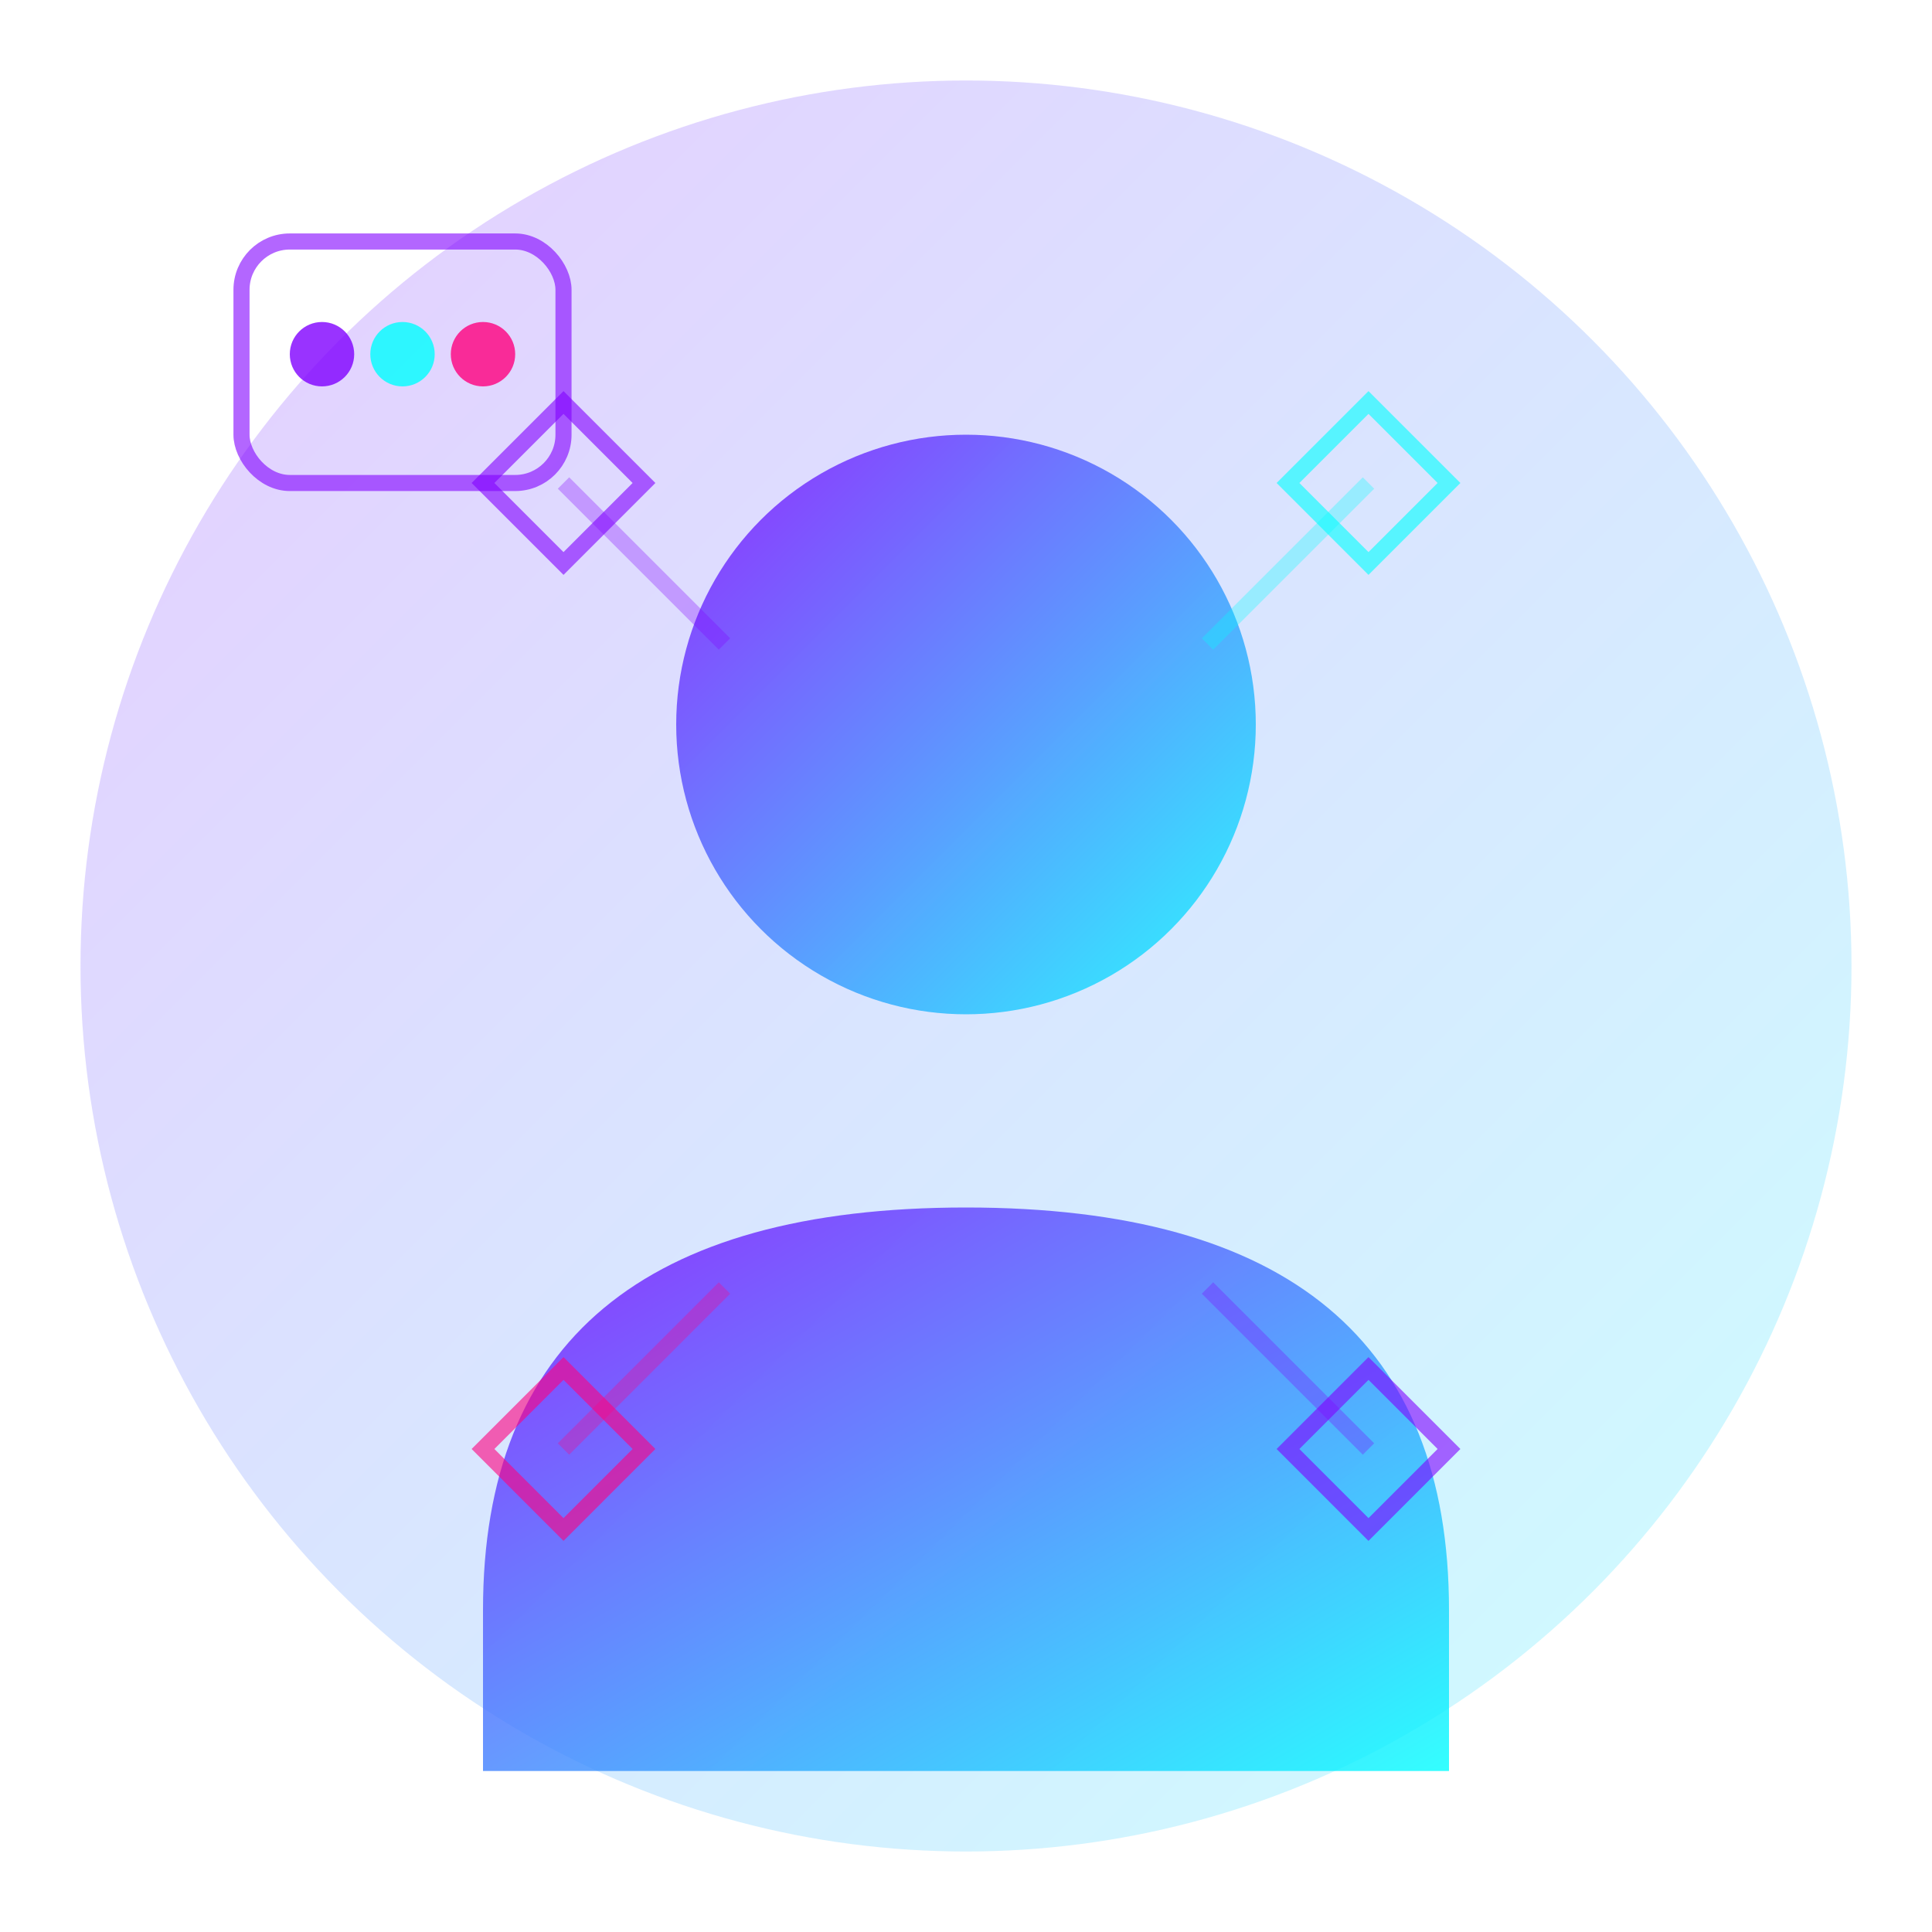
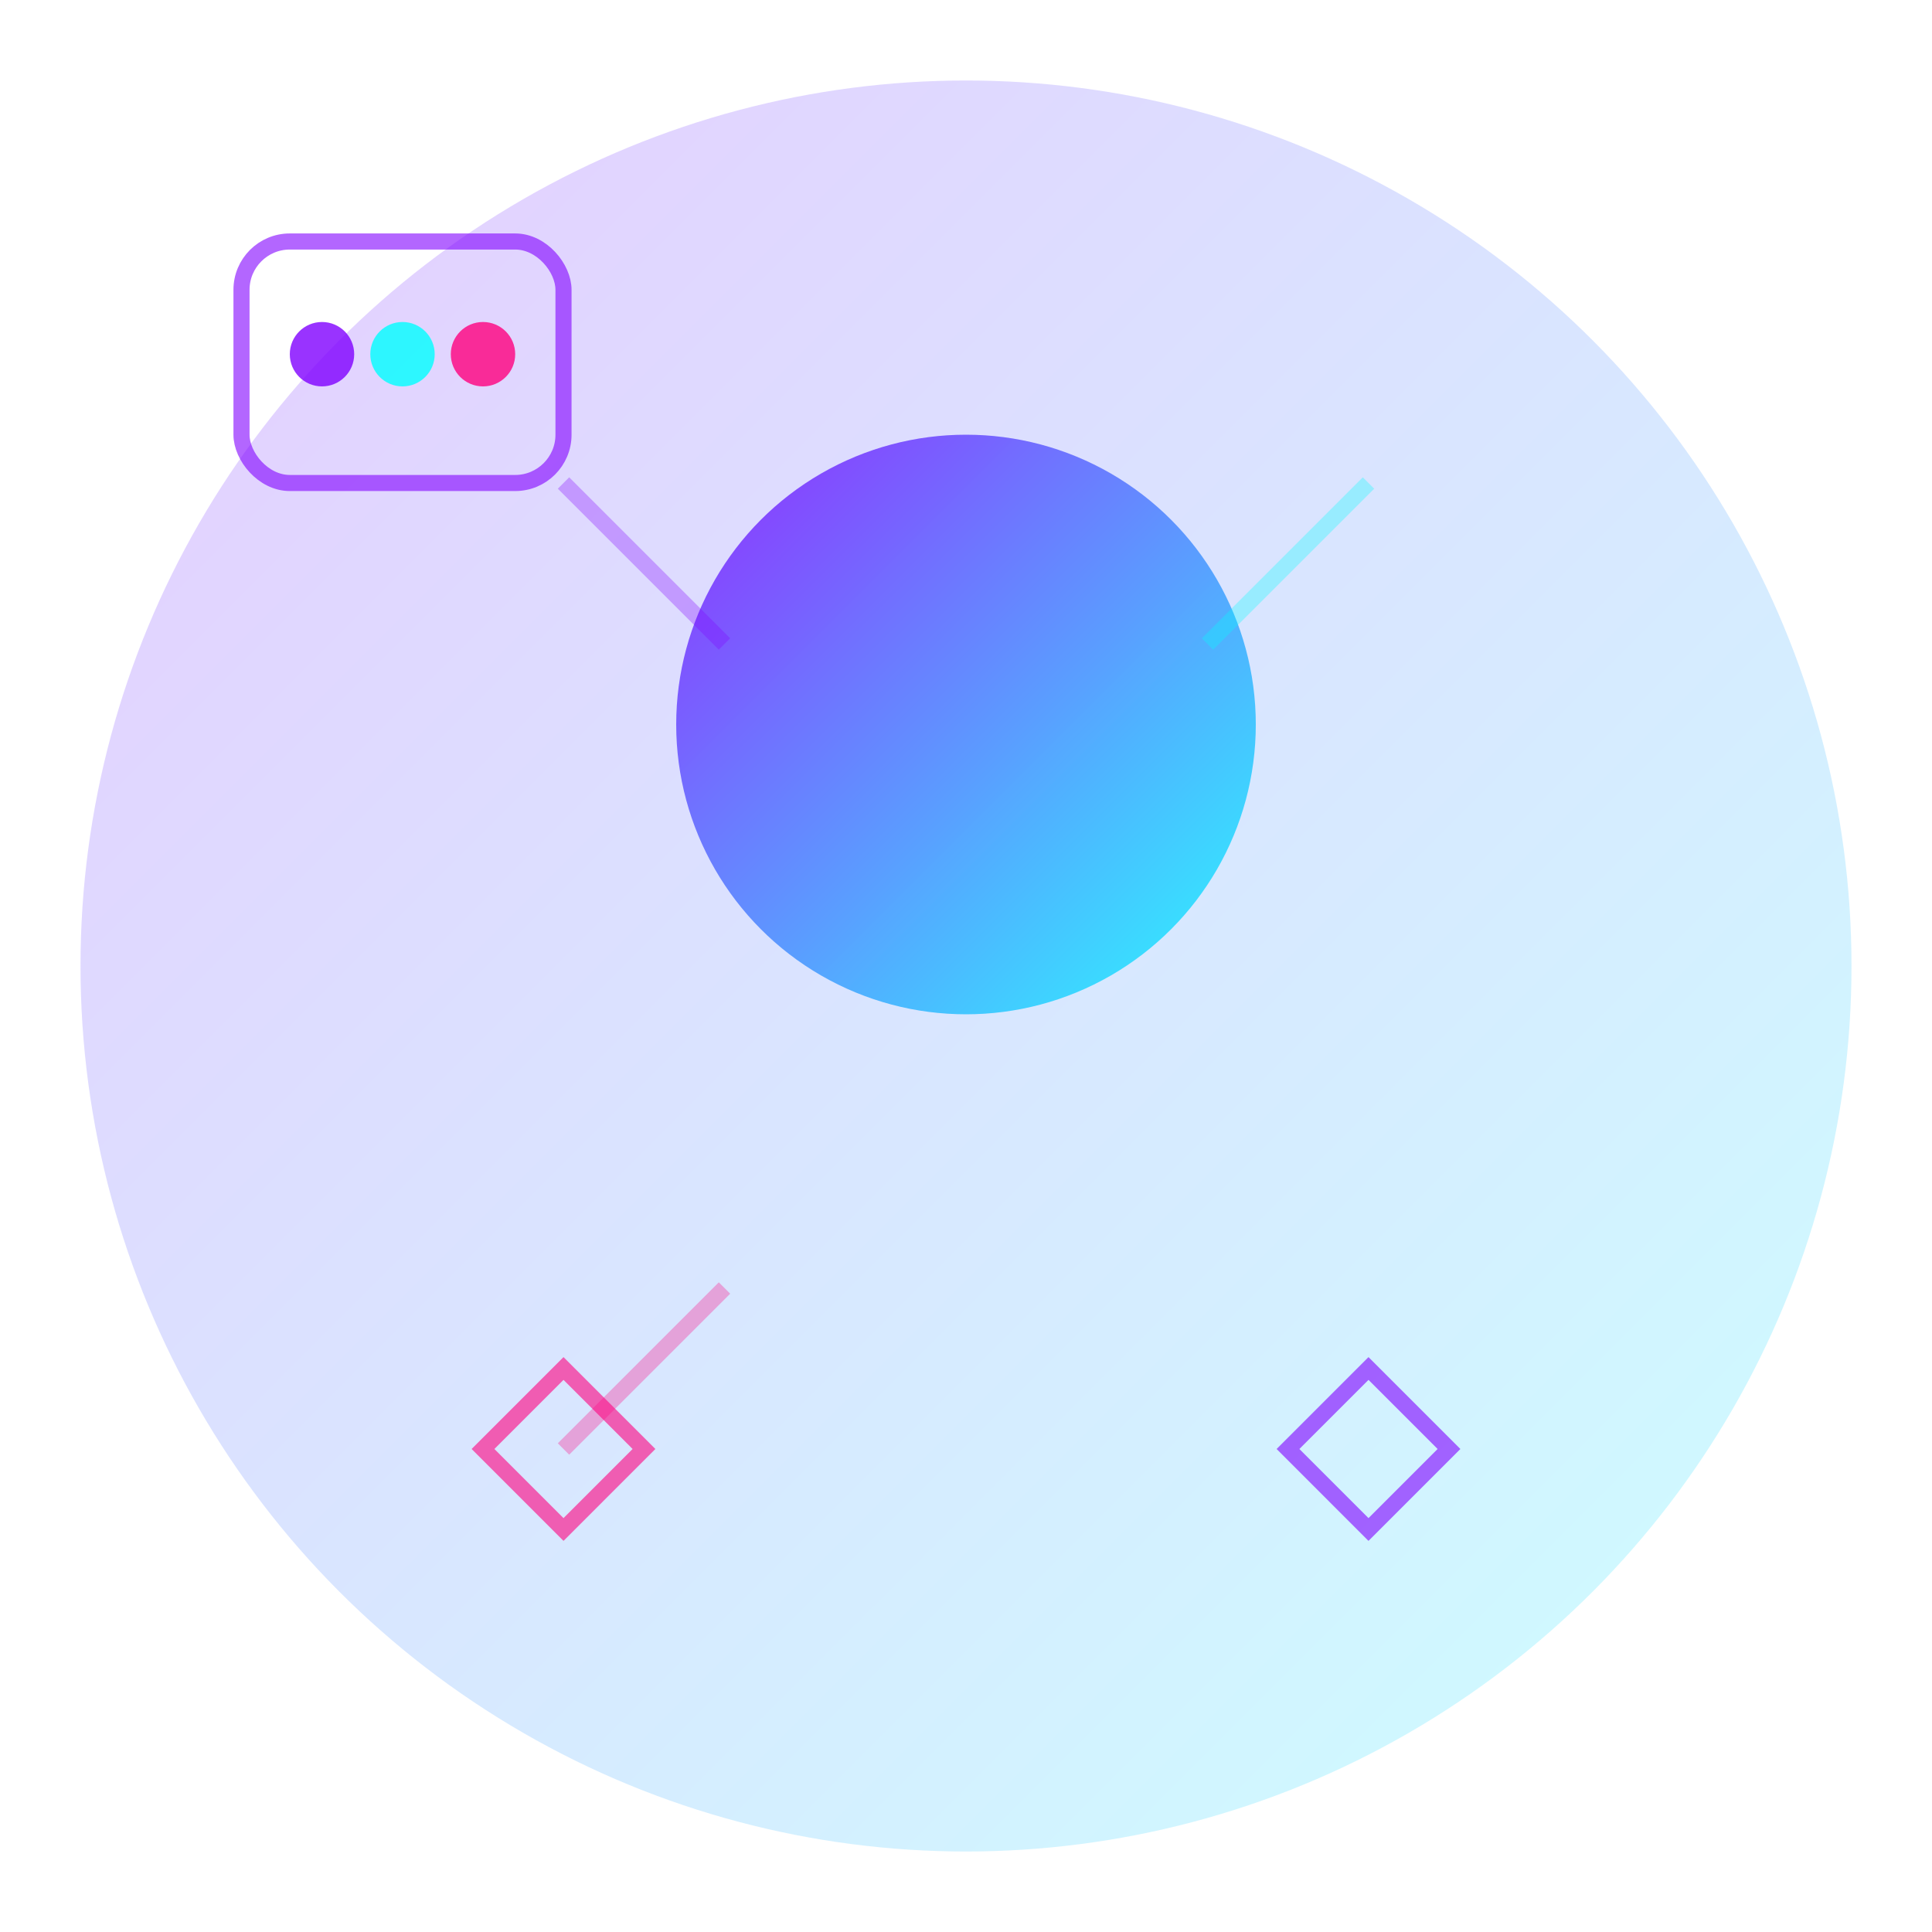
<svg xmlns="http://www.w3.org/2000/svg" viewBox="0 0 120 120">
  <defs>
    <linearGradient id="avatarGradient3" x1="0%" y1="0%" x2="100%" y2="100%">
      <stop offset="0%" style="stop-color:#8000FF;stop-opacity:1" />
      <stop offset="100%" style="stop-color:#00FFFF;stop-opacity:1" />
    </linearGradient>
  </defs>
  <circle cx="60" cy="60" r="55" fill="url(#avatarGradient3)" opacity="0.2" />
  <circle cx="60" cy="45" r="18" fill="url(#avatarGradient3)" opacity="0.8" />
-   <path d="M30 100 Q30 75 60 75 Q90 75 90 100 L90 110 L30 110 Z" fill="url(#avatarGradient3)" opacity="0.8" />
-   <polygon points="30,30 35,25 40,30 35,35" fill="none" stroke="#8000FF" stroke-width="1" opacity="0.6" />
-   <polygon points="80,30 85,25 90,30 85,35" fill="none" stroke="#00FFFF" stroke-width="1" opacity="0.6" />
  <polygon points="30,90 35,85 40,90 35,95" fill="none" stroke="#FF007F" stroke-width="1" opacity="0.6" />
  <polygon points="80,90 85,85 90,90 85,95" fill="none" stroke="#8000FF" stroke-width="1" opacity="0.6" />
  <line x1="35" y1="30" x2="45" y2="40" stroke="#8000FF" stroke-width="1" opacity="0.3" />
  <line x1="85" y1="30" x2="75" y2="40" stroke="#00FFFF" stroke-width="1" opacity="0.3" />
  <line x1="35" y1="90" x2="45" y2="80" stroke="#FF007F" stroke-width="1" opacity="0.3" />
-   <line x1="85" y1="90" x2="75" y2="80" stroke="#8000FF" stroke-width="1" opacity="0.3" />
  <rect x="15" y="15" width="20" height="15" fill="none" stroke="#8000FF" stroke-width="1" rx="3" opacity="0.6" />
  <circle cx="20" cy="22" r="2" fill="#8000FF" opacity="0.8" />
  <circle cx="25" cy="22" r="2" fill="#00FFFF" opacity="0.8" />
  <circle cx="30" cy="22" r="2" fill="#FF007F" opacity="0.8" />
</svg>